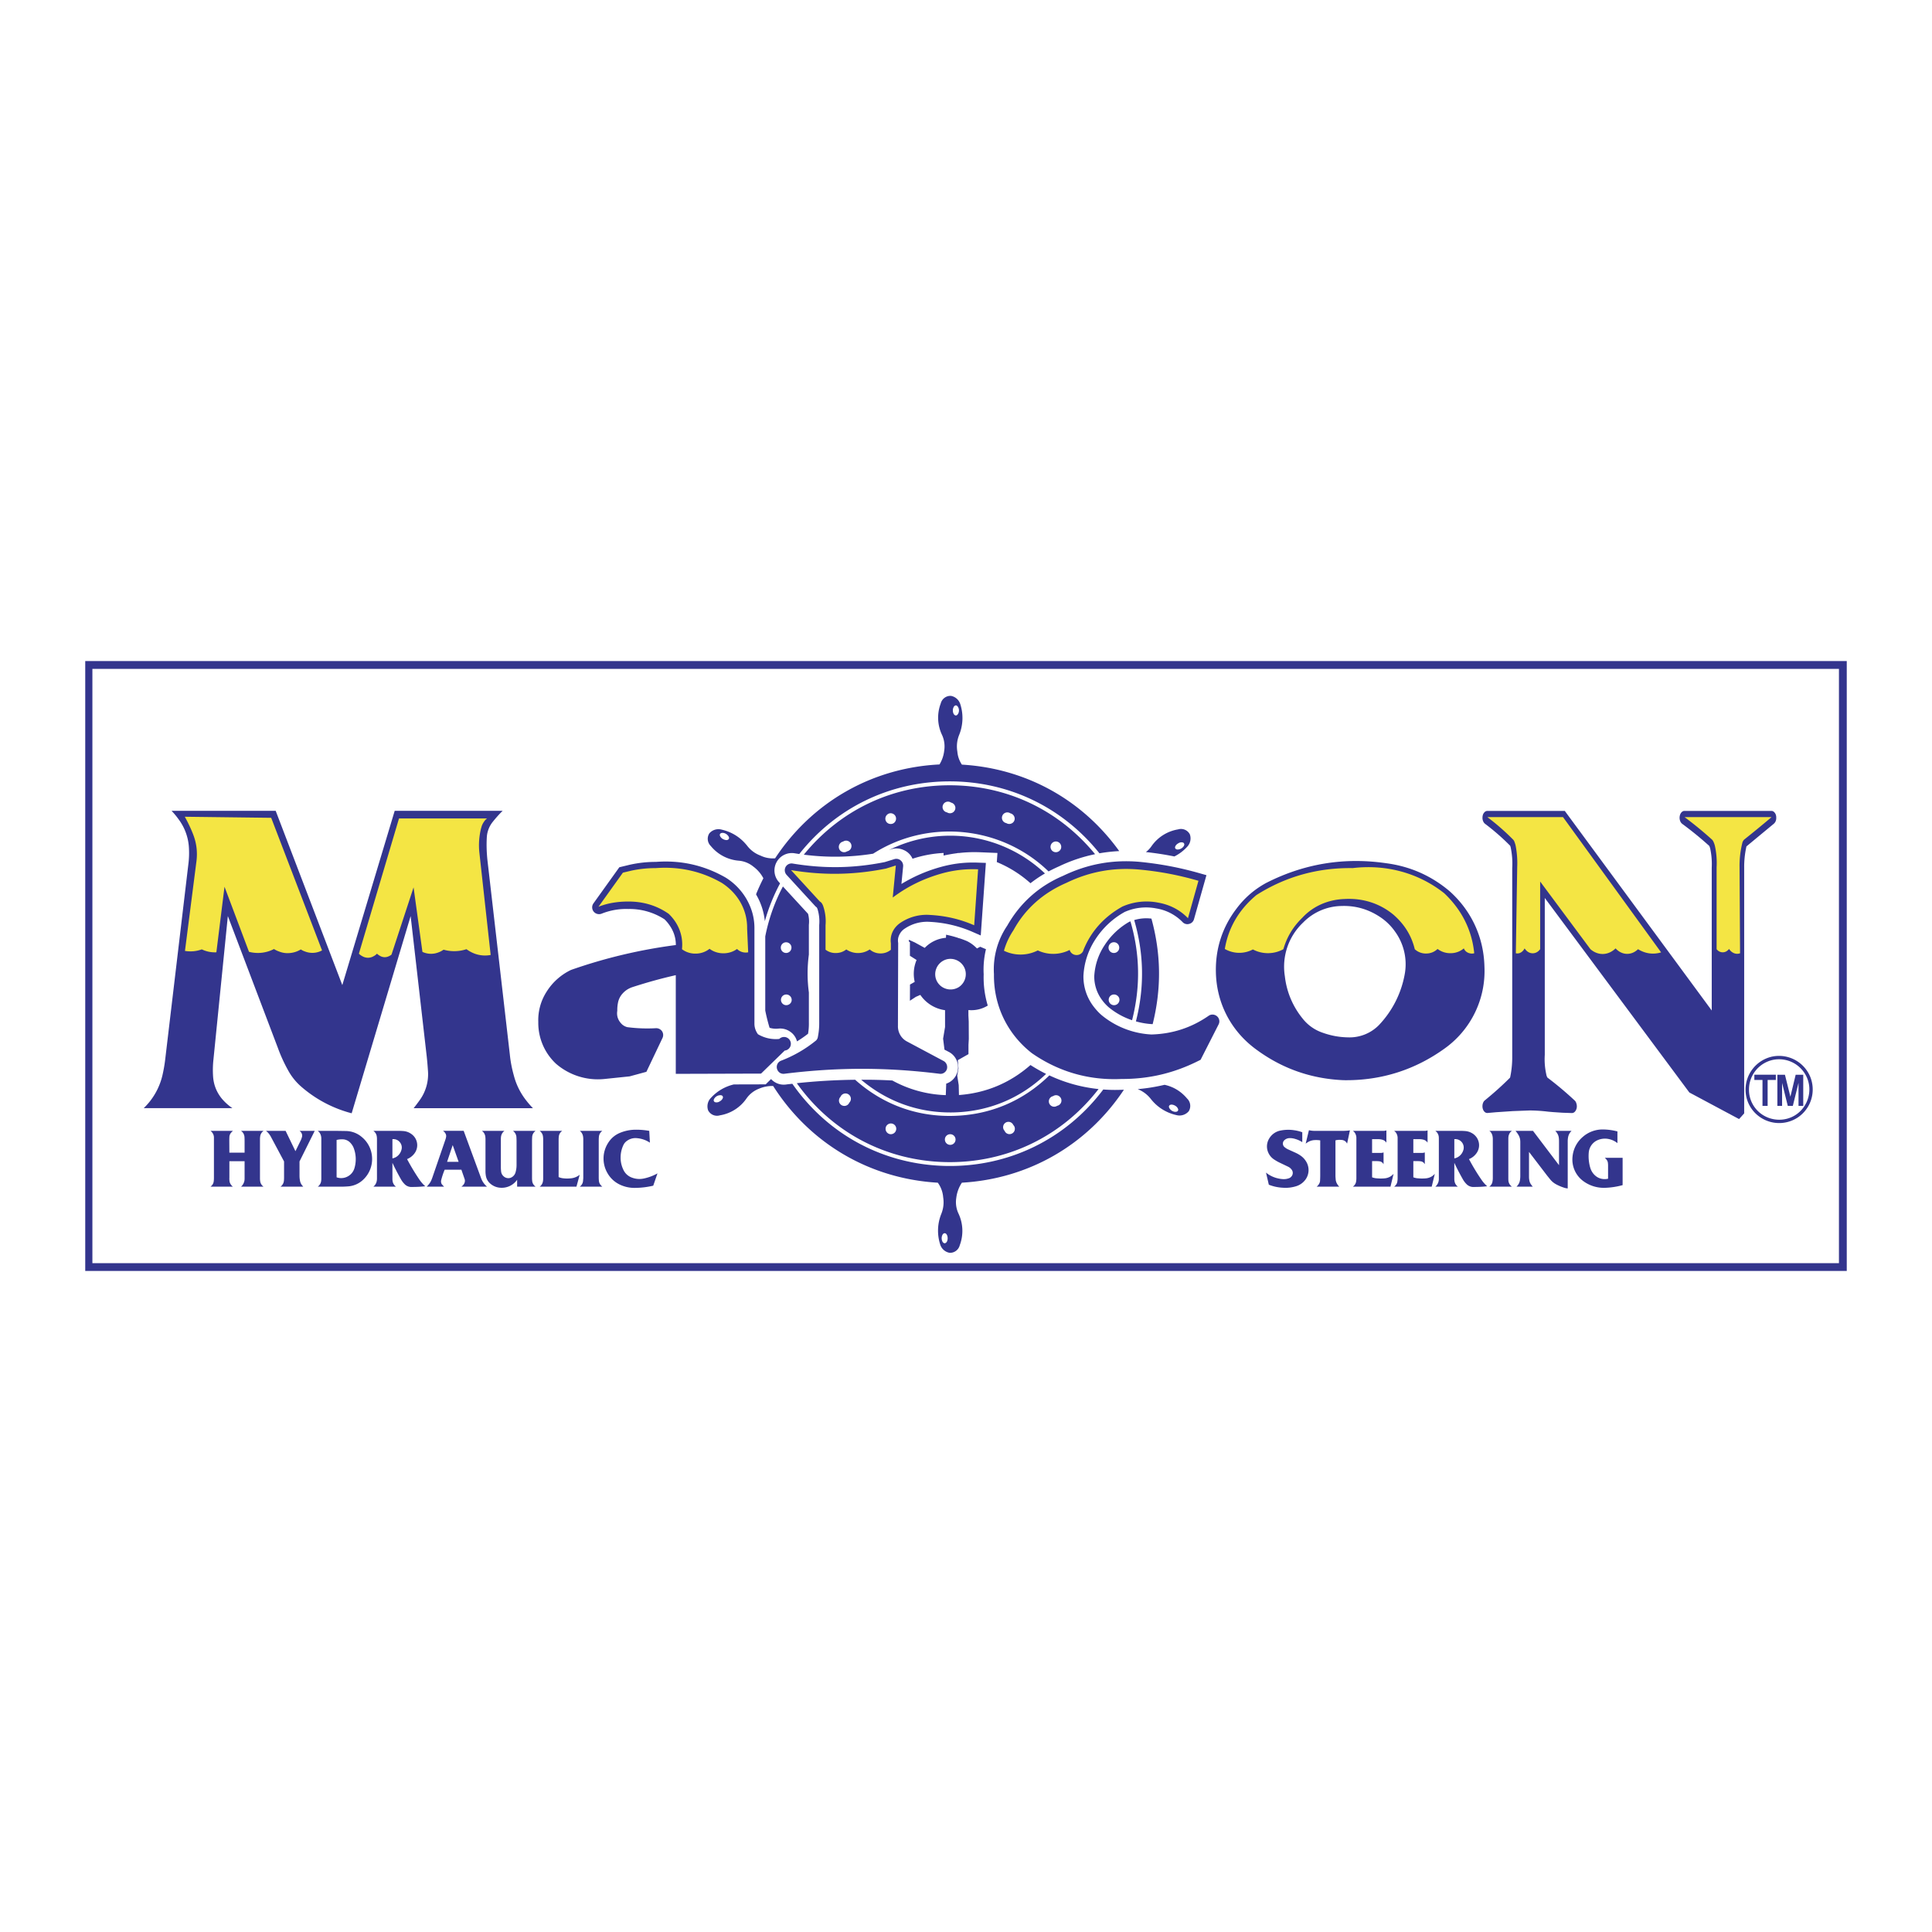
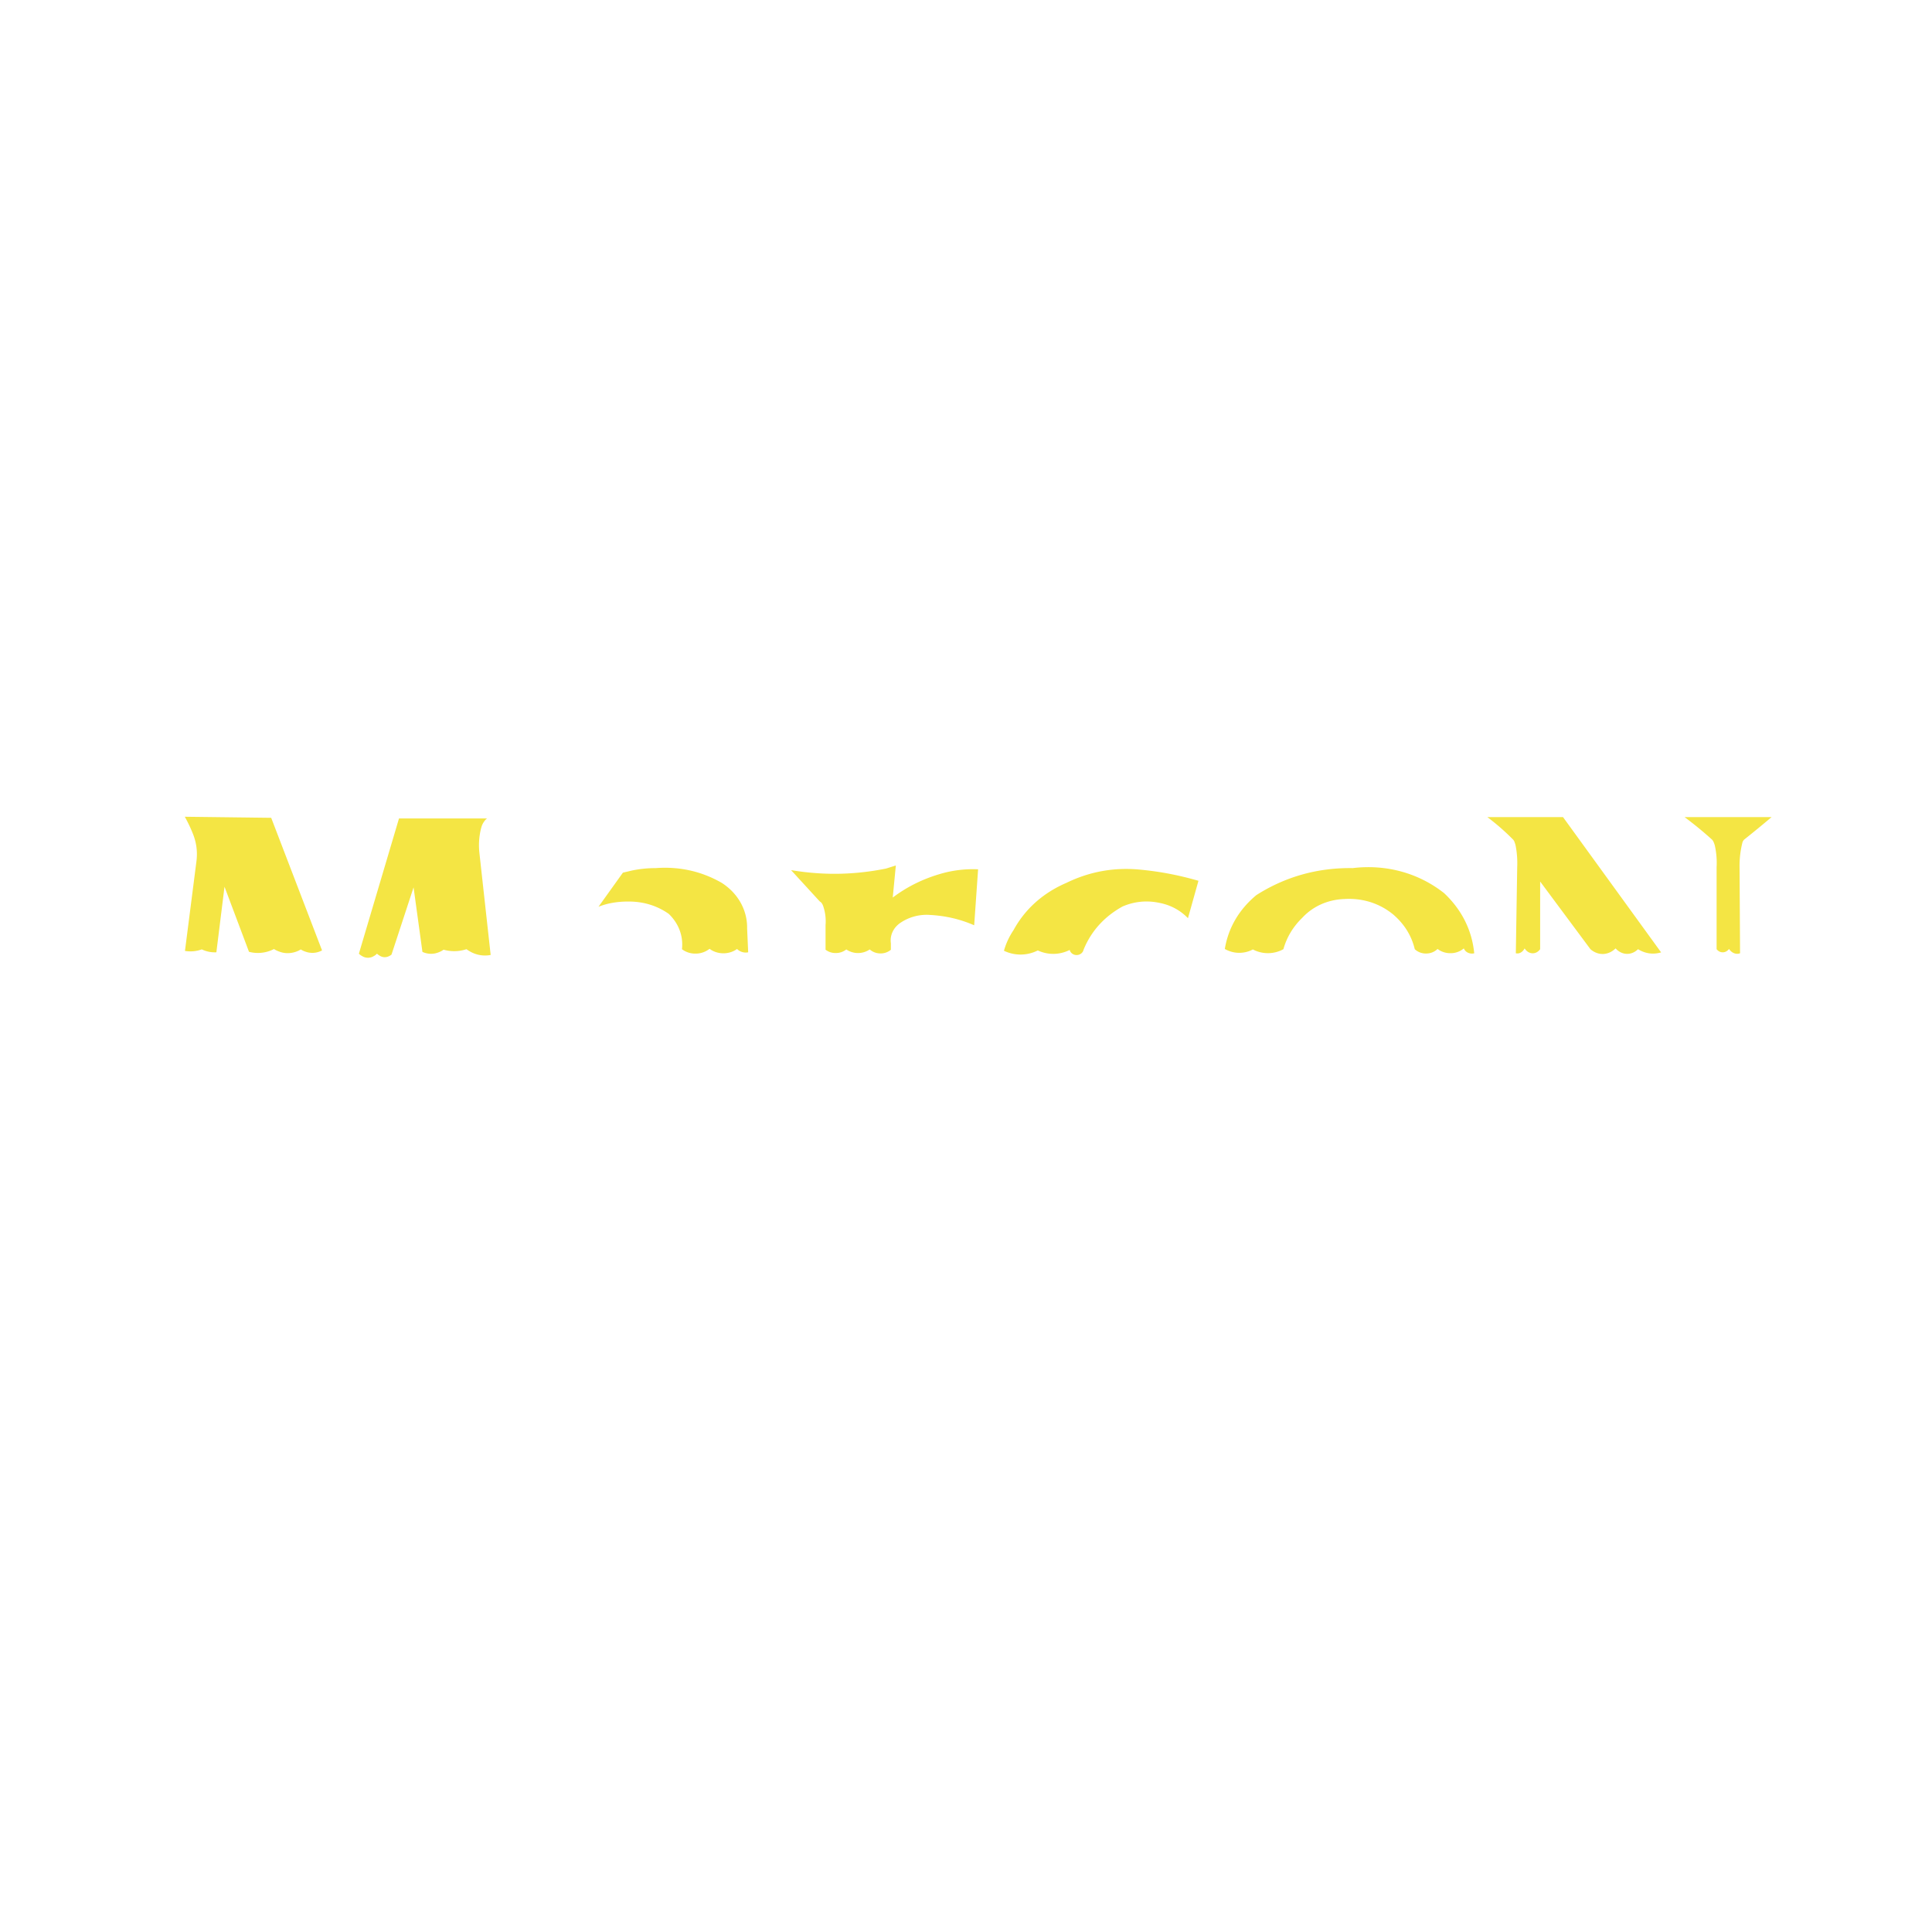
<svg xmlns="http://www.w3.org/2000/svg" width="2500" height="2500" viewBox="0 0 192.756 192.756">
  <g fill-rule="evenodd" clip-rule="evenodd">
-     <path fill="#fff" fill-opacity="0" d="M0 0h192.756v192.756H0V0z" />
-     <path d="M90.53 103.93l3.595 1.916a.685.685 0 0 1 .317.342.719.719 0 0 1 .032.471.684.684 0 0 1-.284.373.646.646 0 0 1-.455.098c-5.292-.658-10.186-.658-15.478 0a.683.683 0 0 1-.462-.105.7.7 0 0 1-.227-.877.678.678 0 0 1 .365-.324 12.667 12.667 0 0 0 3.482-2.014.616.616 0 0 0 .187-.373c.097-.496.138-.957.13-1.469v-9.667a4.18 4.18 0 0 0-.171-1.615c-.024-.057-.048-.114-.081-.162a.655.655 0 0 1-.138-.114l-2.865-3.125a.69.69 0 0 1-.098-.788.677.677 0 0 1 .706-.341c3.133.519 6.071.479 9.188-.146l.949-.292a.664.664 0 0 1 .633.122.693.693 0 0 1 .251.593l-.17 1.761a15.369 15.369 0 0 1 3.896-1.688c1.282-.357 2.5-.496 3.823-.438l.707.024-.512 7.24-.876-.382a12.145 12.145 0 0 0-4.172-.974 3.983 3.983 0 0 0-2.524.666c-.244.154-.43.365-.552.625-.13.26-.163.528-.114.812l-.024 8.279c-.016.663.35 1.281.942 1.572zm-14.91-.746a3.488 3.488 0 0 0 2.127.471.68.68 0 1 1 .544 1.161l-2.362 2.297-8.506.025v-9.846c-1.51.342-2.874.723-4.351 1.201-.373.131-.69.332-.958.633a1.886 1.886 0 0 0-.462.941 3.602 3.602 0 0 0-.065.779c-.065.391.016.764.244 1.088.073.105.154.195.251.285.154.129.316.211.503.26a15.35 15.35 0 0 0 2.857.105.709.709 0 0 1 .608.299.69.69 0 0 1 .049.674l-1.607 3.377-1.672.455-2.5.26a6.386 6.386 0 0 1-4.846-1.518 5.582 5.582 0 0 1-1.769-4.164 5.243 5.243 0 0 1 .827-3.02 5.842 5.842 0 0 1 2.436-2.176 51.546 51.546 0 0 1 10.462-2.484c0-.689-.194-1.314-.576-1.891a3.972 3.972 0 0 0-.552-.674 6.412 6.412 0 0 0-3.612-1.031 6.58 6.58 0 0 0-2.678.471.697.697 0 0 1-.788-.219.681.681 0 0 1-.016-.812l2.582-3.604 1.079-.26c.869-.187 1.68-.276 2.573-.276 2.483-.187 4.813.333 6.972 1.575a6.187 6.187 0 0 1 2.126 2.24c.503.917.747 1.867.73 2.906v9.382c-.007.4.115.765.35 1.09zm30.462-15.811c2.443-1.177 4.975-1.631 7.686-1.38 2.07.211 3.945.568 5.941 1.137l.658.187-1.242 4.391a.654.654 0 0 1-.486.471.647.647 0 0 1-.65-.179 4.702 4.702 0 0 0-2.621-1.364 5.26 5.26 0 0 0-3.158.35 8.226 8.226 0 0 0-2.914 2.719 7.282 7.282 0 0 0-1.201 3.652 4.896 4.896 0 0 0 1.023 3.076c.244.316.486.586.787.846a8.486 8.486 0 0 0 4.975 1.932c2.096-.059 3.986-.674 5.707-1.867.252-.18.6-.154.836.049a.668.668 0 0 1 .154.818l-1.793 3.523-.195.098c-2.443 1.232-4.943 1.826-7.68 1.818-3.262.154-6.281-.715-8.959-2.574-2.451-1.914-3.824-4.764-3.783-7.881a7.75 7.75 0 0 1 1.322-4.837c1.298-2.282 3.181-3.963 5.593-4.985zm15.227 9.602c-.049-2.337.648-4.489 2.078-6.347a9.021 9.021 0 0 1 2.979-2.557c3.766-1.908 7.75-2.557 11.932-1.948 2.393.316 4.496 1.242 6.338 2.8 2.176 1.956 3.393 4.586 3.467 7.508a9.5 9.5 0 0 1-3.953 8.165c-3.004 2.168-6.404 3.23-10.105 3.174-3.246-.139-6.168-1.168-8.773-3.109-2.479-1.835-3.907-4.61-3.963-7.686zm6.882.429a8.086 8.086 0 0 0 1.762 4.205 4.28 4.28 0 0 0 1.971 1.412c.877.316 1.73.471 2.662.479a4.104 4.104 0 0 0 2.98-1.217 9.917 9.917 0 0 0 2.613-5.26 5.547 5.547 0 0 0-.998-4.083 5.565 5.565 0 0 0-1.494-1.453c-1.16-.771-2.443-1.145-3.832-1.096a5.471 5.471 0 0 0-3.838 1.647 6.059 6.059 0 0 0-1.826 5.366zm22.686-10.827a7.824 7.824 0 0 0-.131-1.907 1.472 1.472 0 0 0-.064-.26c-.008-.024-.016-.04-.031-.048a22.874 22.874 0 0 0-2.492-2.175.596.596 0 0 1-.18-.243.796.796 0 0 1-.072-.341c0-.122.016-.235.057-.349a.7.7 0 0 1 .178-.251.383.383 0 0 1 .244-.097h7.734l14.66 19.911V86.569a7.41 7.41 0 0 0-.146-1.875 1.26 1.26 0 0 0-.082-.252.142.142 0 0 0-.031-.057 34.846 34.846 0 0 0-2.688-2.191.615.615 0 0 1-.186-.244.861.861 0 0 1-.074-.349 1 1 0 0 1 .057-.34.645.645 0 0 1 .18-.26.378.378 0 0 1 .242-.097h8.693c.09.008.17.032.236.097.08.065.137.146.178.244a.825.825 0 0 1 .057.341.81.81 0 0 1-.057.341.694.694 0 0 1-.178.252l-2.736 2.264a9.219 9.219 0 0 0-.227 2.151v24.489l-.512.566-4.959-2.652-14.424-19.408v15.658a6.949 6.949 0 0 0 .146 1.924.961.961 0 0 0 .113.332c0 .008.008.008.016.016a34.197 34.197 0 0 1 2.703 2.273.56.56 0 0 1 .162.26.958.958 0 0 1 .059.34.817.817 0 0 1-.074.334.719.719 0 0 1-.17.234.44.44 0 0 1-.236.09l-.957-.033-.949-.064-.471-.041a15.994 15.994 0 0 0-1.852-.121l-1.68.064-1.68.113-.836.074a.349.349 0 0 1-.252-.074.562.562 0 0 1-.188-.242.824.824 0 0 1-.072-.342c0-.129.016-.242.064-.357a.542.542 0 0 1 .18-.25c.893-.732 1.68-1.43 2.5-2.25.008-.016.016-.031.023-.057a9.688 9.688 0 0 0 .203-2.109V86.577h.002zM27.505 80.896l6.647 17.386 5.227-17.386H50.15c-.365.357-.673.706-.998 1.112a2.702 2.702 0 0 0-.584 1.551c-.041.755-.016 1.444.057 2.199l2.24 19.44c.073.73.203 1.387.398 2.094a6.738 6.738 0 0 0 1.193 2.443c.228.299.455.561.714.828H41.271c.219-.277.414-.537.617-.82a4.417 4.417 0 0 0 .804-2.986 34.758 34.758 0 0 0-.114-1.324L40.97 91.398l-5.884 19.674a12.417 12.417 0 0 1-5.057-2.678 5.884 5.884 0 0 1-1.234-1.518 15.249 15.249 0 0 1-1.063-2.305l-5-13.174-1.437 14.318a9.577 9.577 0 0 0-.032 1.736c.065.803.349 1.518.86 2.15.316.373.657.682 1.063.959H14.34a6.648 6.648 0 0 0 1.867-3.279c.114-.496.195-.951.26-1.453l2.346-19.772a8.75 8.75 0 0 0 .041-1.38 5.217 5.217 0 0 0-1.056-2.962c-.211-.3-.43-.552-.682-.82h10.389v.002z" fill="#33358d" />
    <path d="M70.791 94.662a2.22 2.22 0 0 1-1.363.479 2.197 2.197 0 0 1-1.388-.438c.146-1.314-.325-2.573-1.323-3.53-1.193-.836-2.573-1.242-4.075-1.226-.536 0-1.023.041-1.542.13a7.127 7.127 0 0 0-1.388.39l2.435-3.401.82-.195a11.312 11.312 0 0 1 2.451-.259c2.362-.179 4.586.316 6.599 1.477 1.631 1.055 2.557 2.727 2.524 4.561l.105 2.362a1.233 1.233 0 0 1-1.112-.333c-.795.583-1.956.575-2.743-.017zm15.981.064a2.08 2.08 0 0 1-2.337 0 1.65 1.65 0 0 1-1.031.357 1.606 1.606 0 0 1-1.039-.333v-2.435a4.7 4.7 0 0 0-.211-1.842 1.312 1.312 0 0 0-.154-.341.617.617 0 0 0-.211-.195l-2.865-3.125c3.222.536 6.266.487 9.472-.154l.982-.309-.309 3.198c1.485-1.112 3.06-1.883 4.895-2.402a11.566 11.566 0 0 1 3.621-.414l-.391 5.584c-1.42-.617-2.832-.941-4.399-1.031a4.656 4.656 0 0 0-2.938.771c-.714.471-1.088 1.25-.974 2.054v.649a1.58 1.58 0 0 1-1.063.365 1.618 1.618 0 0 1-1.048-.397zm19.951.049a3.621 3.621 0 0 1-3.182.049 3.798 3.798 0 0 1-3.377.032c.211-.747.52-1.404.959-2.062 1.152-2.11 2.945-3.709 5.283-4.716 2.305-1.12 4.748-1.566 7.346-1.314 2.037.194 3.871.552 5.818 1.112l-1.047 3.733c-.795-.828-1.809-1.355-2.994-1.558a5.974 5.974 0 0 0-3.547.397c-1.826 1.015-3.141 2.484-3.881 4.326-.064.292-.355.511-.689.511-.332.001-.617-.218-.689-.51zm39.324-.154a2.027 2.027 0 0 1-1.299.479 2.097 2.097 0 0 1-1.322-.422 1.624 1.624 0 0 1-1.129.454 1.61 1.61 0 0 1-1.145-.43c-.324-1.355-1.039-2.5-2.135-3.449-1.355-1.12-3.051-1.664-4.869-1.559-1.656.057-3.141.714-4.213 1.867-.934.909-1.549 1.939-1.891 3.141a3.206 3.206 0 0 1-3.043.024 2.891 2.891 0 0 1-2.801-.048c.35-2.119 1.42-3.937 3.148-5.374 2.883-1.834 6.096-2.743 9.611-2.694 3.344-.398 6.574.487 9.131 2.508 1.752 1.656 2.768 3.685 2.994 5.99-.211.057-.43.032-.625-.057s-.338-.244-.412-.43zm17.379.081c-.666.649-1.607.617-2.24-.081-.73.714-1.738.747-2.508.081l-5.018-6.753v6.753c-.211.284-.486.422-.787.406-.301-.017-.568-.187-.762-.487-.195.373-.537.568-.877.487l.137-8.571a9.194 9.194 0 0 0-.145-2.11 2.233 2.233 0 0 0-.115-.397.653.653 0 0 0-.145-.26 23.053 23.053 0 0 0-2.574-2.249h7.549l9.789 13.498c-.794.235-1.574.129-2.304-.317zm9.082-.024c-.17.211-.381.333-.617.333-.236.008-.455-.098-.625-.309v-8.165a7.963 7.963 0 0 0-.162-2.11 2.077 2.077 0 0 0-.131-.397.782.782 0 0 0-.162-.26 37.363 37.363 0 0 0-2.742-2.249h8.684c-.934.788-1.793 1.494-2.742 2.249a.782.782 0 0 0-.162.26 9.48 9.48 0 0 0-.293 2.508l.049 8.571c-.4.145-.83-.026-1.097-.431zm-145.174.008a3.485 3.485 0 0 1-2.492.276l-2.443-6.493-.812 6.542a2.984 2.984 0 0 1-1.453-.292 3.304 3.304 0 0 1-1.68.154l1.128-8.807c.146-.998.04-1.94-.333-2.874a13.82 13.82 0 0 0-.812-1.705l8.62.106 5.073 13.23a2.023 2.023 0 0 1-1.705.105 1.764 1.764 0 0 1-.414-.203 2.478 2.478 0 0 1-1.063.357 2.29 2.29 0 0 1-1.096-.146 2.47 2.47 0 0 1-.518-.25zm19.204.016a3.898 3.898 0 0 1-2.281.049c-.26.179-.52.292-.828.365a2.047 2.047 0 0 1-1.283-.146l-.884-6.437-2.2 6.704c-.081.073-.17.122-.276.171a.923.923 0 0 1-.9-.057 1.363 1.363 0 0 1-.276-.203 1.112 1.112 0 0 1-.333.251 1.038 1.038 0 0 1-.374.138c-.13.024-.251.024-.381 0a1.026 1.026 0 0 1-.374-.138 1.295 1.295 0 0 1-.341-.251l4.001-13.49h8.782a1.264 1.264 0 0 0-.3.324c-.098.138-.17.276-.228.438-.024.089-.048.163-.073.252a6.948 6.948 0 0 0-.163 2.386l1.128 10.219a2.98 2.98 0 0 1-1.957-.292 3.92 3.92 0 0 1-.459-.283z" fill="#f4e544" />
-     <path d="M71.813 109.881a.675.675 0 0 0 .228-.195.339.339 0 0 0 .065-.113.231.231 0 0 0 .024-.105.197.197 0 0 0-.098-.164.234.234 0 0 0-.097-.031.354.354 0 0 0-.13 0 .701.701 0 0 0-.512.293c-.032.031-.048.072-.064.113a.209.209 0 0 0-.024.105.219.219 0 0 0 .097.162.234.234 0 0 0 .105.031.406.406 0 0 0 .098.008.588.588 0 0 0 .308-.104zm.317-26.169a.833.833 0 0 0 .284.098.35.35 0 0 0 .129 0 .242.242 0 0 0 .098-.041.184.184 0 0 0 .098-.154.235.235 0 0 0-.024-.105.277.277 0 0 0-.065-.114.742.742 0 0 0-.511-.3c-.041 0-.081 0-.129.008-.033 0-.065.017-.098.033a.185.185 0 0 0-.098.163c0 .032.009.073.024.105.017.032.024.057.049.089a.633.633 0 0 0 .243.218zm5.771 10.836a.53.53 0 0 0 .828.438.535.535 0 0 0 .195-.649.54.54 0 0 0-.592-.316.53.53 0 0 0-.431.527zm.016 5.202c0 .26.178.479.43.527a.55.55 0 0 0 .601-.316.536.536 0 0 0-.203-.648.533.533 0 0 0-.674.064.539.539 0 0 0-.154.373zm2.784-4.513c-.17 1.29-.17 2.491 0 3.782v2.971c.008.398-.016.756-.081 1.145-.365.285-.706.52-1.104.764a1.658 1.658 0 0 0-.69-.975 1.725 1.725 0 0 0-1.152-.301c-.309.033-.593.01-.893-.08a18.342 18.342 0 0 1-.431-1.721v-7.395a18.024 18.024 0 0 1 1.762-4.983l2.508 2.728c.098.373.122.722.081 1.104v2.961zm2.987-10.746c0 .146.048.276.154.381a.538.538 0 0 0 .673.065.537.537 0 1 0-.398-.974.548.548 0 0 0-.429.528zm.016 25.316a.53.53 0 0 0 .43.52.531.531 0 0 0 .601-.316.537.537 0 1 0-.876-.584.545.545 0 0 0-.155.38zm20.909-22.865c-4.684-4.545-12.005-5.284-17.5-1.769a24.1 24.1 0 0 1-6.915.097c3.604-4.432 8.807-6.916 14.521-6.923 5.713-.008 10.917 2.451 14.538 6.875a15.556 15.556 0 0 0-3.588 1.209c-.366.162-.7.325-1.056.511zm-16.282-5.267c0 .146.057.276.154.381a.55.55 0 0 0 .682.065.543.543 0 0 0 .194-.649.542.542 0 0 0-.6-.325.553.553 0 0 0-.43.528zm.024 30.948a.537.537 0 0 0 .422.527.541.541 0 0 0 .601-.324.53.53 0 0 0-.195-.648.536.536 0 0 0-.673.064.52.52 0 0 0-.155.381zm4.951-15.43c0 .414.154.787.446 1.08a1.547 1.547 0 0 0 1.932.195 1.545 1.545 0 0 0 .56-1.859 1.541 1.541 0 0 0-1.705-.917 1.544 1.544 0 0 0-1.233 1.501zm.966 16.502a.532.532 0 1 0 .828-.446.54.54 0 0 0-.673.064.516.516 0 0 0-.155.382zm1.047-33.092a.546.546 0 0 0-.43-.527.54.54 0 1 0-.406.974.54.54 0 0 0 .836-.447zm-.772 42.936a.754.754 0 0 0-.057-.299.42.42 0 0 0-.064-.105.23.23 0 0 0-.082-.074.2.2 0 0 0-.187 0 .25.25 0 0 0-.082.074.27.27 0 0 0-.064.105.751.751 0 0 0 0 .592.313.313 0 0 0 .146.179c.057.039.13.039.187 0a.355.355 0 0 0 .082-.066.624.624 0 0 0 .057-.088.71.71 0 0 0 .064-.318zm.52-52.659c0 .105.016.203.057.3.016.041.041.073.065.105s.049.057.089.073a.177.177 0 0 0 .178 0 .18.18 0 0 0 .081-.073c.033-.032.049-.065.073-.105a.692.692 0 0 0 0-.593c-.024-.04-.041-.073-.073-.113a.348.348 0 0 0-.081-.073.177.177 0 0 0-.178 0c-.041.024-.065.049-.089.073-.016.032-.041.057-.049.089a.623.623 0 0 0-.073.317zm17.062 37.847c-3.678 5.527-9.529 8.889-16.161 9.27a3.457 3.457 0 0 0-.561 1.527 2.674 2.674 0 0 0 .228 1.566 4.058 4.058 0 0 1 .122 3.141 1.001 1.001 0 0 1-1.015.762 1.198 1.198 0 0 1-.95-.867 4.484 4.484 0 0 1 .129-3.035c.211-.537.268-1.08.179-1.648a2.834 2.834 0 0 0-.535-1.445c-6.794-.396-12.776-3.912-16.428-9.65a3.438 3.438 0 0 0-1.42.275 2.718 2.718 0 0 0-1.242.975 4.009 4.009 0 0 1-2.654 1.68.996.996 0 0 1-1.169-.494 1.207 1.207 0 0 1 .284-1.258 4.47 4.47 0 0 1 2.281-1.332l3.174-.008.536-.527c.389.414.933.617 1.494.543.219-.031.414-.049.633-.072 3.555 5.098 9.147 8.084 15.365 8.197 6.209.113 11.916-2.662 15.656-7.629.633.049 1.219.057 1.859.031.064-.002.128-.002.195-.002zm-13.58-8.401a3.105 3.105 0 0 1-1.931.447v.535l.032.609.008 1.736-.033.602v.916l-1.063.602.065.82-.122.73.146.941.024.988c2.703-.201 5.105-1.209 7.135-2.994.52.334 1.006.609 1.559.885-2.5 2.402-5.633 3.727-9.107 3.84-3.474.105-6.688-1.016-9.342-3.256a50.216 50.216 0 0 1 3.108.074 11.847 11.847 0 0 0 5.333 1.461l.041-1.088v-.057a1.721 1.721 0 0 0 1.177-1.518 1.715 1.715 0 0 0-.958-1.672l-.39-.203-.138-1.096.195-1.162v-1.68a3.558 3.558 0 0 1-2.467-1.525l-.447.195-.592.389.008-1.615.471-.268a3.523 3.523 0 0 1 .187-2.183l-.666-.422v-1.355a.176.176 0 0 1-.105-.097.162.162 0 0 1 .016-.138l.576.26.991.544a3.3 3.3 0 0 1 2.118-1.007l.016-.308c.422.089.804.187 1.217.324v.008c.057.016.105.024.163.041.244.081.455.163.69.26.381.187.707.422 1.007.739l.324-.17.576.243a8.714 8.714 0 0 0-.229 2.5 9.702 9.702 0 0 0 .407 3.125zm4.262-12.206a11.708 11.708 0 0 0-3.359-2.111l.064-.909-1.795-.073c-.713-.024-1.363 0-2.069.081l-.106-.008v.016c-.487.065-.933.138-1.404.244v-.26a11.822 11.822 0 0 0-3.1.576 1.668 1.668 0 0 0-.877-.868 1.731 1.731 0 0 0-1.226-.082l-.243.082a13.742 13.742 0 0 1 15.56 2.337c-.52.301-.975.609-1.445.975zm-1.575-6.445a.55.55 0 0 0-.43-.528.539.539 0 1 0-.407.974.553.553 0 0 0 .682-.073.514.514 0 0 0 .155-.373zm.016 30.948a.522.522 0 0 0-.154-.381.531.531 0 1 0-.867.584.523.523 0 0 0 .592.316.528.528 0 0 0 .429-.519zm3.441-5.332a15.194 15.194 0 0 0 4.91 1.363c-3.676 4.756-9.188 7.402-15.202 7.289-6.006-.113-11.42-2.971-14.902-7.873a61.208 61.208 0 0 1 5.82-.342c2.735 2.443 6.104 3.693 9.772 3.604 3.669-.08 6.981-1.477 9.602-4.041zm1.186-22.8a.54.54 0 0 0-.43-.527.537.537 0 0 0-.399.974.532.532 0 0 0 .674-.073.492.492 0 0 0 .155-.374zm.023 25.316a.53.53 0 0 0-.162-.381.527.527 0 0 0-.674-.064.533.533 0 1 0 .407.964.536.536 0 0 0 .429-.519zm5.764-24.893a15.96 15.96 0 0 0-1.973.219c-3.693-4.61-9.082-7.191-14.992-7.175-5.909.016-11.29 2.613-14.958 7.248l-.455-.073a1.733 1.733 0 0 0-1.81.885 1.733 1.733 0 0 0 .244 1.997l.105.121a18.609 18.609 0 0 0-1.518 3.774 6.488 6.488 0 0 0-.828-2.589 4.474 4.474 0 0 0-.049-.098c.228-.56.455-1.055.73-1.599a3.436 3.436 0 0 0-.998-1.161 2.635 2.635 0 0 0-1.461-.592 4.02 4.02 0 0 1-2.784-1.461 1.008 1.008 0 0 1-.154-1.258 1.198 1.198 0 0 1 1.233-.381c1.031.235 1.9.787 2.557 1.623.357.455.795.771 1.331.974.462.219.934.301 1.445.268 3.709-5.625 9.675-9.034 16.403-9.367.26-.43.414-.876.471-1.38a2.742 2.742 0 0 0-.219-1.566 4.002 4.002 0 0 1-.13-3.133 1.002 1.002 0 0 1 1.015-.763c.463.081.828.422.95.869a4.488 4.488 0 0 1-.13 3.036 3.052 3.052 0 0 0-.178 1.64c.041.479.187.909.455 1.314 6.356.373 11.981 3.465 15.698 8.628zm0 9.626a.532.532 0 0 0-1.024-.204.533.533 0 0 0 .869.585.518.518 0 0 0 .155-.381zm.023 5.21a.5.5 0 0 0-.162-.373.54.54 0 0 0-.674-.072.537.537 0 0 0 .407.972.544.544 0 0 0 .429-.527zm1.096-7.824c.959 3.295 1.008 6.533.162 9.861a7.347 7.347 0 0 1-2.328-1.289 4.219 4.219 0 0 1-.633-.682 3.902 3.902 0 0 1-.812-2.404 6.161 6.161 0 0 1 1.031-3.108 7.166 7.166 0 0 1 2.451-2.33c.041-.016.08-.032.129-.048zm4.383-6.477a30.44 30.44 0 0 0-2.84-.438c.219-.17.398-.357.561-.592a4.033 4.033 0 0 1 2.654-1.672.995.995 0 0 1 1.168.495c.154.438.049.925-.283 1.258a4.378 4.378 0 0 1-1.26.949zm-2.166 16.729h-.041a7.409 7.409 0 0 1-1.631-.275c.867-3.41.811-6.73-.17-10.106a4.104 4.104 0 0 1 1.719-.146c.967 3.53 1.008 6.972.123 10.527zm1.186 6.054c.9.195 1.662.666 2.256 1.379.34.326.406.861.154 1.26a1.205 1.205 0 0 1-1.234.381 4.463 4.463 0 0 1-2.557-1.623 3.127 3.127 0 0 0-1.299-.967c.933-.08 1.769-.219 2.68-.43zm1.046 2.079a.702.702 0 0 0-.285-.098.349.349 0 0 0-.129 0c-.033.008-.066.016-.098.033-.057.039-.098.096-.098.162 0 .041.008.072.023.105.018.039.033.08.066.113.121.17.299.268.51.301.041 0 .082 0 .131-.01.033 0 .064-.016.098-.031a.196.196 0 0 0 .098-.162.232.232 0 0 0-.025-.105c-.016-.033-.023-.066-.049-.09a.615.615 0 0 0-.242-.218zm.317-26.169a.687.687 0 0 0-.229.195.322.322 0 0 0-.064.114.225.225 0 0 0-.023.105c0 .065.039.122.096.163.033.016.066.024.098.032a.36.36 0 0 0 .131 0 .739.739 0 0 0 .512-.292.318.318 0 0 0 .064-.113.25.25 0 0 0 .023-.105c-.008-.065-.039-.13-.098-.162a.214.214 0 0 0-.105-.033c-.031-.008-.064-.008-.096-.008a.574.574 0 0 0-.309.104zM22.886 115.854v1.639c-.008.115 0 .213.008.318a.803.803 0 0 0 .211.461c.041.049.081.09.138.123h-2.24a.966.966 0 0 0 .195-.203.698.698 0 0 0 .122-.309 2.52 2.52 0 0 0 .024-.357v-3.732-.301a.79.79 0 0 0-.146-.463.92.92 0 0 0-.195-.203h2.24c-.081.064-.138.129-.203.203a.696.696 0 0 0-.155.455c-.008.129-.008.25-.008.381l.008 1.137h1.518v-1.064c0-.154 0-.283-.008-.438a.88.88 0 0 0-.113-.422.78.78 0 0 0-.235-.252h2.248a.8.8 0 0 0-.341.592c-.016.105-.016.203-.016.309v3.766c0 .115 0 .213.016.318a.793.793 0 0 0 .341.584h-2.248a1.055 1.055 0 0 0 .348-.658c.008-.09.008-.162.008-.252v-1.631h-1.517v-.001zm5.609-3.028l.982 2.029.512-1.047c.057-.113.097-.219.13-.342a.519.519 0 0 0-.049-.438.624.624 0 0 0-.187-.203h1.518l-1.518 3.053v1.387c0 .17.008.324.041.496.024.154.073.291.162.43.057.072.106.139.17.203h-2.272a.622.622 0 0 0 .162-.154.786.786 0 0 0 .179-.43c.016-.146.016-.277.016-.422v-1.51l-1.339-2.508c-.041-.074-.089-.139-.138-.213-.057-.072-.114-.145-.187-.211a2.976 2.976 0 0 0-.138-.121h1.956v.001zm5.089 4.635a1.36 1.36 0 0 0 1.096-.082c.341-.178.584-.479.689-.852a3.139 3.139 0 0 0-.04-1.875 1.58 1.58 0 0 0-.35-.609 1.078 1.078 0 0 0-.795-.373 2.165 2.165 0 0 0-.601.064v3.727h.001zm-1.526.121v-3.992a1.2 1.2 0 0 0-.041-.301.924.924 0 0 0-.154-.309 1 1 0 0 0-.163-.154h1.883c.317.008.609.008.934.016a2.479 2.479 0 0 1 1.575.594 2.815 2.815 0 0 1 1.031 2.086 2.81 2.81 0 0 1-.86 2.15 2.431 2.431 0 0 1-1.477.689 9.139 9.139 0 0 1-.95.033h-2.135a.61.61 0 0 0 .163-.154.79.79 0 0 0 .17-.365c.016-.098.024-.187.024-.293zm7.094-3.928v1.916a1.07 1.07 0 0 0 .519-.244 1.2 1.2 0 0 0 .382-.609.815.815 0 0 0-.17-.77.831.831 0 0 0-.731-.293zm1.461 1.989c.389.73.779 1.381 1.242 2.062.17.242.349.453.576.648-.316.033-.601.057-.917.064-.138 0-.268.008-.406.008a.949.949 0 0 1-.771-.316 2.221 2.221 0 0 1-.349-.479 23.021 23.021 0 0 1-.836-1.615v1.615c0 .082.008.162.024.244a.827.827 0 0 0 .333.52h-2.256a.965.965 0 0 0 .292-.406c.049-.139.065-.268.065-.414v-3.889c0-.096 0-.178-.016-.275a.773.773 0 0 0-.179-.43.954.954 0 0 0-.162-.154h2.573c.13 0 .244.008.374.016.309.018.584.113.836.293a1.362 1.362 0 0 1 .285 1.981 1.693 1.693 0 0 1-.708.527zm5.146.275l-.593-1.672-.56 1.672h1.153zm.503-3.092l1.729 4.699a1.997 1.997 0 0 0 .6.869h-2.557a.902.902 0 0 0 .276-.301.566.566 0 0 0 .073-.283.486.486 0 0 0-.032-.188l-.317-.918h-1.671a7.198 7.198 0 0 0-.333.99.588.588 0 0 0 0 .357.43.43 0 0 0 .089.146c.065.072.122.131.187.195h-1.729c.098-.098.179-.195.26-.301.065-.09.122-.178.17-.283.049-.098.081-.195.122-.301l1.315-3.824a1.5 1.5 0 0 0 .065-.268.487.487 0 0 0-.041-.283.82.82 0 0 0-.268-.309h2.062v.003zm3.653 5.674a1.666 1.666 0 0 1-1.039-.447 1.3 1.3 0 0 1-.398-.723 2.835 2.835 0 0 1-.041-.52v-3.164c0-.082-.008-.162-.016-.244a.878.878 0 0 0-.211-.463.932.932 0 0 0-.13-.113h2.248c-.049.041-.089.072-.13.121a.855.855 0 0 0-.203.406 1.722 1.722 0 0 0-.024.285v2.816c0 .145.009.275.024.414a.728.728 0 0 0 .219.461c.195.203.487.27.747.172a.811.811 0 0 0 .47-.52c.073-.252.106-.488.106-.748v-2.354c0-.162-.008-.309-.016-.471a.825.825 0 0 0-.146-.381.94.94 0 0 0-.194-.203h2.256a.859.859 0 0 0-.195.195.796.796 0 0 0-.146.381c-.008.146-.016.283-.016.43v3.596c0 .131 0 .252.016.383a.727.727 0 0 0 .138.381c.057.08.122.146.203.203h-1.843v-.689a1.862 1.862 0 0 1-1.679.796zm5.819-1.064c.146.066.292.105.455.123.268.031.52.031.795 0 .316-.033.6-.154.852-.35l-.324 1.186h-3.669a.81.81 0 0 0 .333-.584c.017-.098.017-.188.017-.285v-3.791c0-.113 0-.211-.017-.324a.756.756 0 0 0-.203-.463.616.616 0 0 0-.13-.121h2.248c-.049.041-.098.072-.138.121a.778.778 0 0 0-.203.471c-.016.139-.016.268-.016.414v3.603zm2.46.097v-3.879c0-.098-.008-.188-.024-.283a.879.879 0 0 0-.195-.424.616.616 0 0 0-.13-.121h2.248a.995.995 0 0 0-.162.154.786.786 0 0 0-.178.438 3.533 3.533 0 0 0-.017.309v3.766c0 .115.008.213.017.318a.758.758 0 0 0 .162.404c.057.066.113.123.178.18h-2.248c.049-.041.089-.082.138-.131a.771.771 0 0 0 .179-.381c.015-.121.024-.237.032-.35zm6.582-4.707l.065 1.178a2.73 2.73 0 0 0-1.283-.448 1.427 1.427 0 0 0-1.006.268c-.163.113-.284.26-.365.439a2.89 2.89 0 0 0-.268 1.191c-.008.455.089.869.284 1.275.179.365.471.625.844.762.374.139.755.172 1.145.098a4.78 4.78 0 0 0 1.404-.52l-.422 1.227a8.141 8.141 0 0 1-1.826.219 3.347 3.347 0 0 1-1.534-.34 2.785 2.785 0 0 1-1.209-1.137 2.887 2.887 0 0 1 .049-2.979c.3-.496.73-.854 1.274-1.064a4.112 4.112 0 0 1 1.461-.283c.478-.007.916.034 1.387.114zM126.592 118.199l-.283-1.209c.309.252.641.422 1.021.535.211.057.406.098.625.113.221.018.432-.008.633-.08a.573.573 0 0 0 .277-.203.535.535 0 0 0 .016-.641.929.929 0 0 0-.373-.316l-.918-.439a4.305 4.305 0 0 1-.445-.26 1.562 1.562 0 0 1-.609-.705 1.509 1.509 0 0 1 .064-1.355 1.678 1.678 0 0 1 1.17-.846 3.932 3.932 0 0 1 1.338-.031c.293.041.553.105.82.203v.99a2.536 2.536 0 0 0-.682-.316 1.83 1.83 0 0 0-.553-.09c-.227 0-.43.08-.584.244a.433.433 0 0 0-.113.324c0 .121.057.227.139.309.129.113.252.193.404.26l.643.291c.186.082.357.172.527.285.244.162.43.348.584.592.357.553.35 1.258-.023 1.803-.244.34-.568.576-.967.697-.438.131-.859.18-1.314.146a4.373 4.373 0 0 1-1.397-.301zm5.129-4.424a2.736 2.736 0 0 0-.633-.023 1.429 1.429 0 0 0-.52.154 2.355 2.355 0 0 0-.299.195l.324-1.34c.219.049.43.072.658.064h2.775c.227 0 .43-.016.656-.049l-.283 1.324a.845.845 0 0 0-.154-.213.71.71 0 0 0-.301-.145 2.26 2.26 0 0 0-.414-.018 1.805 1.805 0 0 0-.291.049v3.49c0 .17.016.324.031.496.018.08.041.162.074.242.072.146.154.277.275.391h-2.256a.913.913 0 0 0 .26-.309.67.67 0 0 0 .08-.275c.008-.18.016-.342.016-.512v-3.521h.002zm7.006 4.62h-3.75a1.02 1.02 0 0 0 .162-.154.723.723 0 0 0 .162-.373c.016-.105.025-.203.025-.309v-3.629-.438a.928.928 0 0 0-.154-.471.71.71 0 0 0-.195-.195h3.061a.847.847 0 0 0 .283-.049v1.227a.708.708 0 0 0-.406-.293 1.37 1.37 0 0 0-.26-.049c-.08-.008-.146-.008-.227-.008h-.535v1.371h.893c.088 0 .17-.016.252-.049v1.178c-.033-.049-.066-.098-.105-.139a.504.504 0 0 0-.277-.146 1.873 1.873 0 0 0-.299-.023h-.463v1.615c.113.041.227.072.348.09.301.031.568.039.869.016.365-.025.682-.178.926-.455l-.31 1.283zm4.115 0h-3.75a1.02 1.02 0 0 0 .162-.154.723.723 0 0 0 .162-.373c.016-.105.025-.203.025-.309v-3.629-.438a.947.947 0 0 0-.154-.471.769.769 0 0 0-.195-.195h3.061a.778.778 0 0 0 .275-.049v1.227a.675.675 0 0 0-.398-.293 1.37 1.37 0 0 0-.26-.049c-.08-.008-.146-.008-.227-.008h-.535v1.371h.893c.088 0 .17-.016.252-.049v1.178c-.033-.049-.066-.098-.105-.139a.504.504 0 0 0-.277-.146 1.898 1.898 0 0 0-.301-.023h-.461v1.615c.113.041.227.072.348.09.301.031.568.039.869.016.365-.025.682-.178.926-.455l-.31 1.283zm2.256-4.741v1.916c.195-.033.365-.115.52-.244.195-.162.316-.365.389-.609a.85.85 0 0 0-.17-.77.847.847 0 0 0-.739-.293zm1.461 1.989c.391.73.779 1.381 1.25 2.062a3.4 3.4 0 0 0 .568.648c-.316.033-.602.057-.918.064-.137 0-.268.008-.396.008a.963.963 0 0 1-.779-.316 2.192 2.192 0 0 1-.35-.479 23.021 23.021 0 0 1-.836-1.615v1.615c0 .082.008.162.025.244a.814.814 0 0 0 .332.52h-2.248a1.019 1.019 0 0 0 .347-.82v-3.889c0-.096 0-.178-.008-.275a.833.833 0 0 0-.178-.43c-.049-.057-.105-.105-.162-.154h2.564c.129 0 .244.008.373.016.309.018.584.113.844.293.309.227.512.551.568.934a1.36 1.36 0 0 1-.291 1.047 1.63 1.63 0 0 1-.705.527zm2.379 1.89v-3.879c0-.098-.008-.188-.025-.283a.931.931 0 0 0-.186-.424.506.506 0 0 0-.139-.121h2.256a1.152 1.152 0 0 0-.17.154.931.931 0 0 0-.178.438c-.01.105-.01.203-.01.309v3.766c0 .115 0 .213.01.318a.828.828 0 0 0 .162.404c.057.066.113.123.186.18h-2.256a.727.727 0 0 0 .139-.131.707.707 0 0 0 .178-.381 1.71 1.71 0 0 0 .033-.35zm4.009-4.707l2.596 3.426v-2.297c0-.131 0-.252-.016-.391a1.104 1.104 0 0 0-.154-.479 1.514 1.514 0 0 0-.203-.26h1.623c-.057.064-.113.121-.162.195a1.152 1.152 0 0 0-.178.422 2.07 2.07 0 0 0-.041.396v4.732a1.539 1.539 0 0 1-.283-.049 4.736 4.736 0 0 1-.91-.381 1.935 1.935 0 0 1-.543-.455c-.105-.129-.203-.252-.309-.381l-1.818-2.379v2.469c0 .121.008.234.033.365a.982.982 0 0 0 .186.438c.049.064.098.131.154.195h-1.615c.057-.064.113-.123.162-.195.098-.139.154-.291.18-.463.016-.129.031-.244.031-.381v-3.408c0-.107-.008-.195-.023-.293a1.392 1.392 0 0 0-.162-.422 2.927 2.927 0 0 0-.293-.406h1.745v.002zm8.944 5.414a7.51 7.51 0 0 1-1.744.268 3.446 3.446 0 0 1-2.199-.682 2.668 2.668 0 0 1-1.057-2.418 2.941 2.941 0 0 1 1.008-1.965 2.998 2.998 0 0 1 2.068-.756c.488.01.934.074 1.404.195v1.17a1.982 1.982 0 0 0-.811-.398 1.844 1.844 0 0 0-1.145.09 1.48 1.48 0 0 0-.902 1.217 4.17 4.17 0 0 0 .139 1.518c.105.365.309.674.617.9.227.162.479.244.754.26a1.46 1.46 0 0 0 .414-.039v-1.34c0-.082-.008-.154-.016-.236a.632.632 0 0 0-.17-.365c-.041-.057-.09-.096-.139-.145h1.777v2.726h.002zM175.844 110.334v-2.588h-.812v-.52h2.143v.52h-.818v2.588h-.513zm1.484 0v-3.107h.756l.543 2.191.527-2.191h.756v3.107h-.471v-2.297l-.568 2.297h-.504l-.568-2.289v2.289h-.471zm-2.832-1.639a3.021 3.021 0 0 1 2.418-2.955 3.03 3.03 0 0 1 3.377 1.803c.553 1.314.082 2.873-1.104 3.668s-2.801.633-3.814-.373a2.973 2.973 0 0 1-.877-2.143zm-.342 0a3.376 3.376 0 0 1 2.695-3.287 3.372 3.372 0 0 1 3.75 2.004 3.362 3.362 0 0 1-1.227 4.074 3.374 3.374 0 0 1-4.236-.414 3.306 3.306 0 0 1-.982-2.377z" fill="#33358d" />
-     <path d="M9.218 126.023V66.732h174.254v59.292H9.218v-.001zm-.714 0v-60.07h175.748v60.85H8.504v-.78z" fill="#33358d" />
  </g>
</svg>